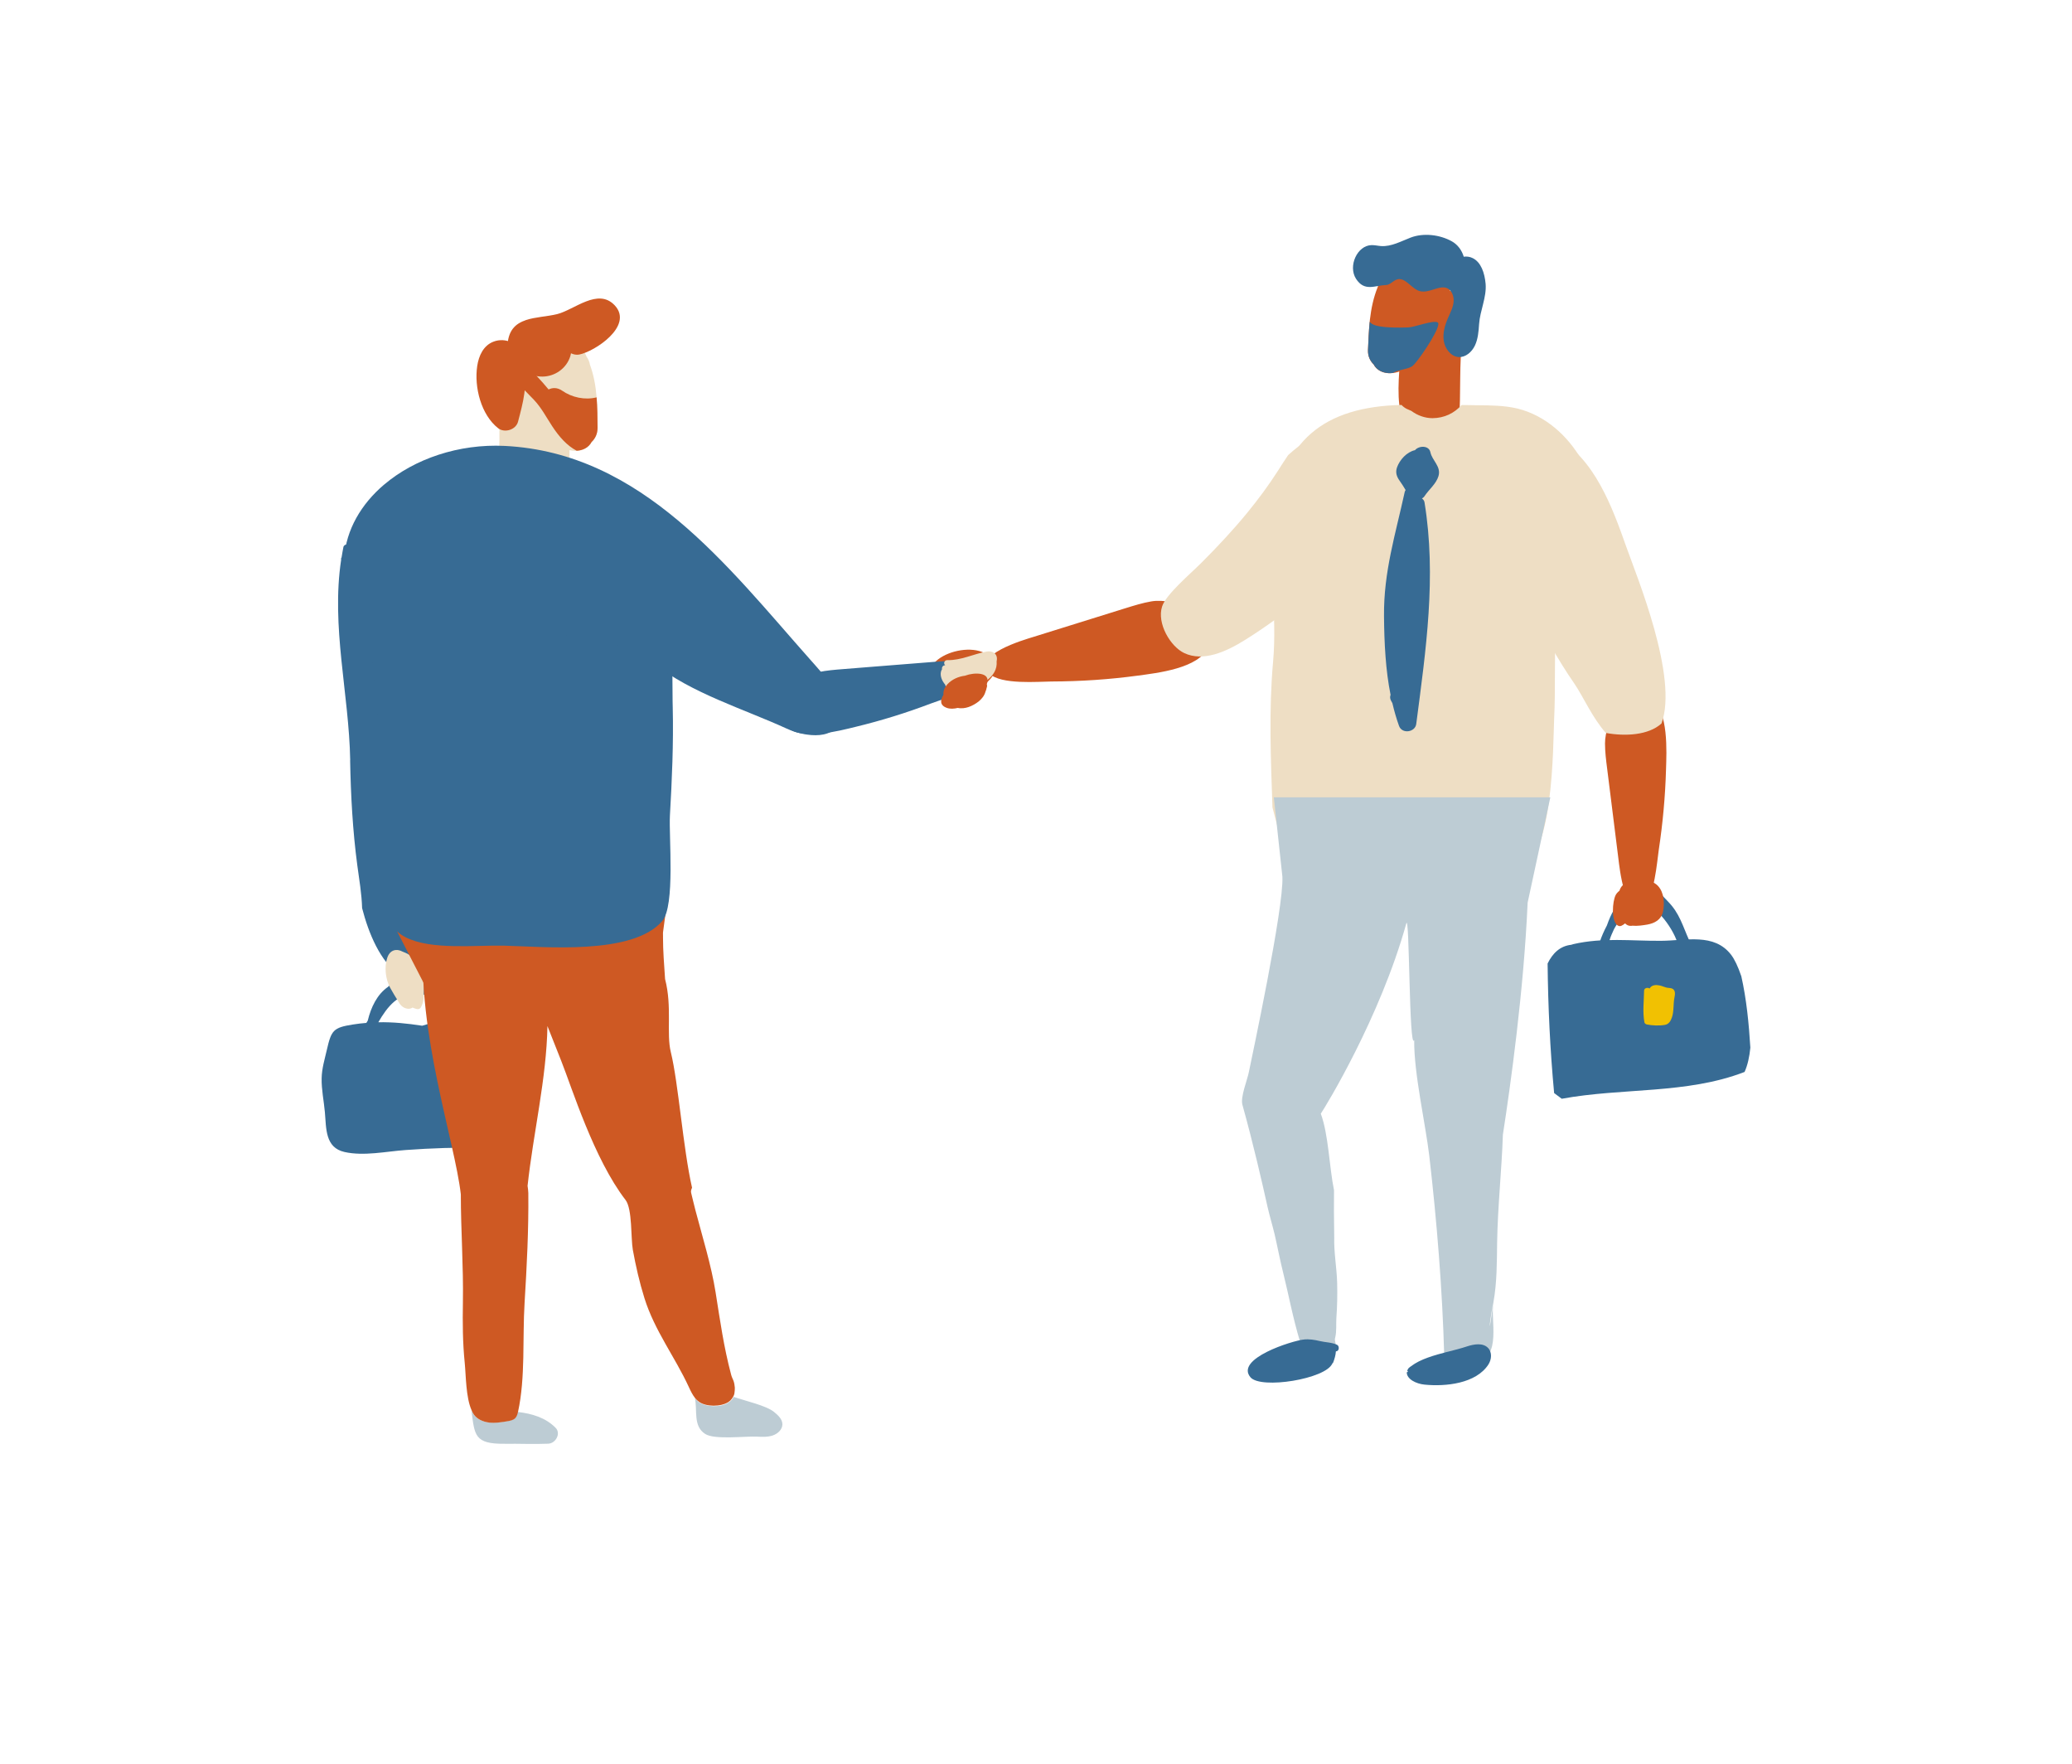
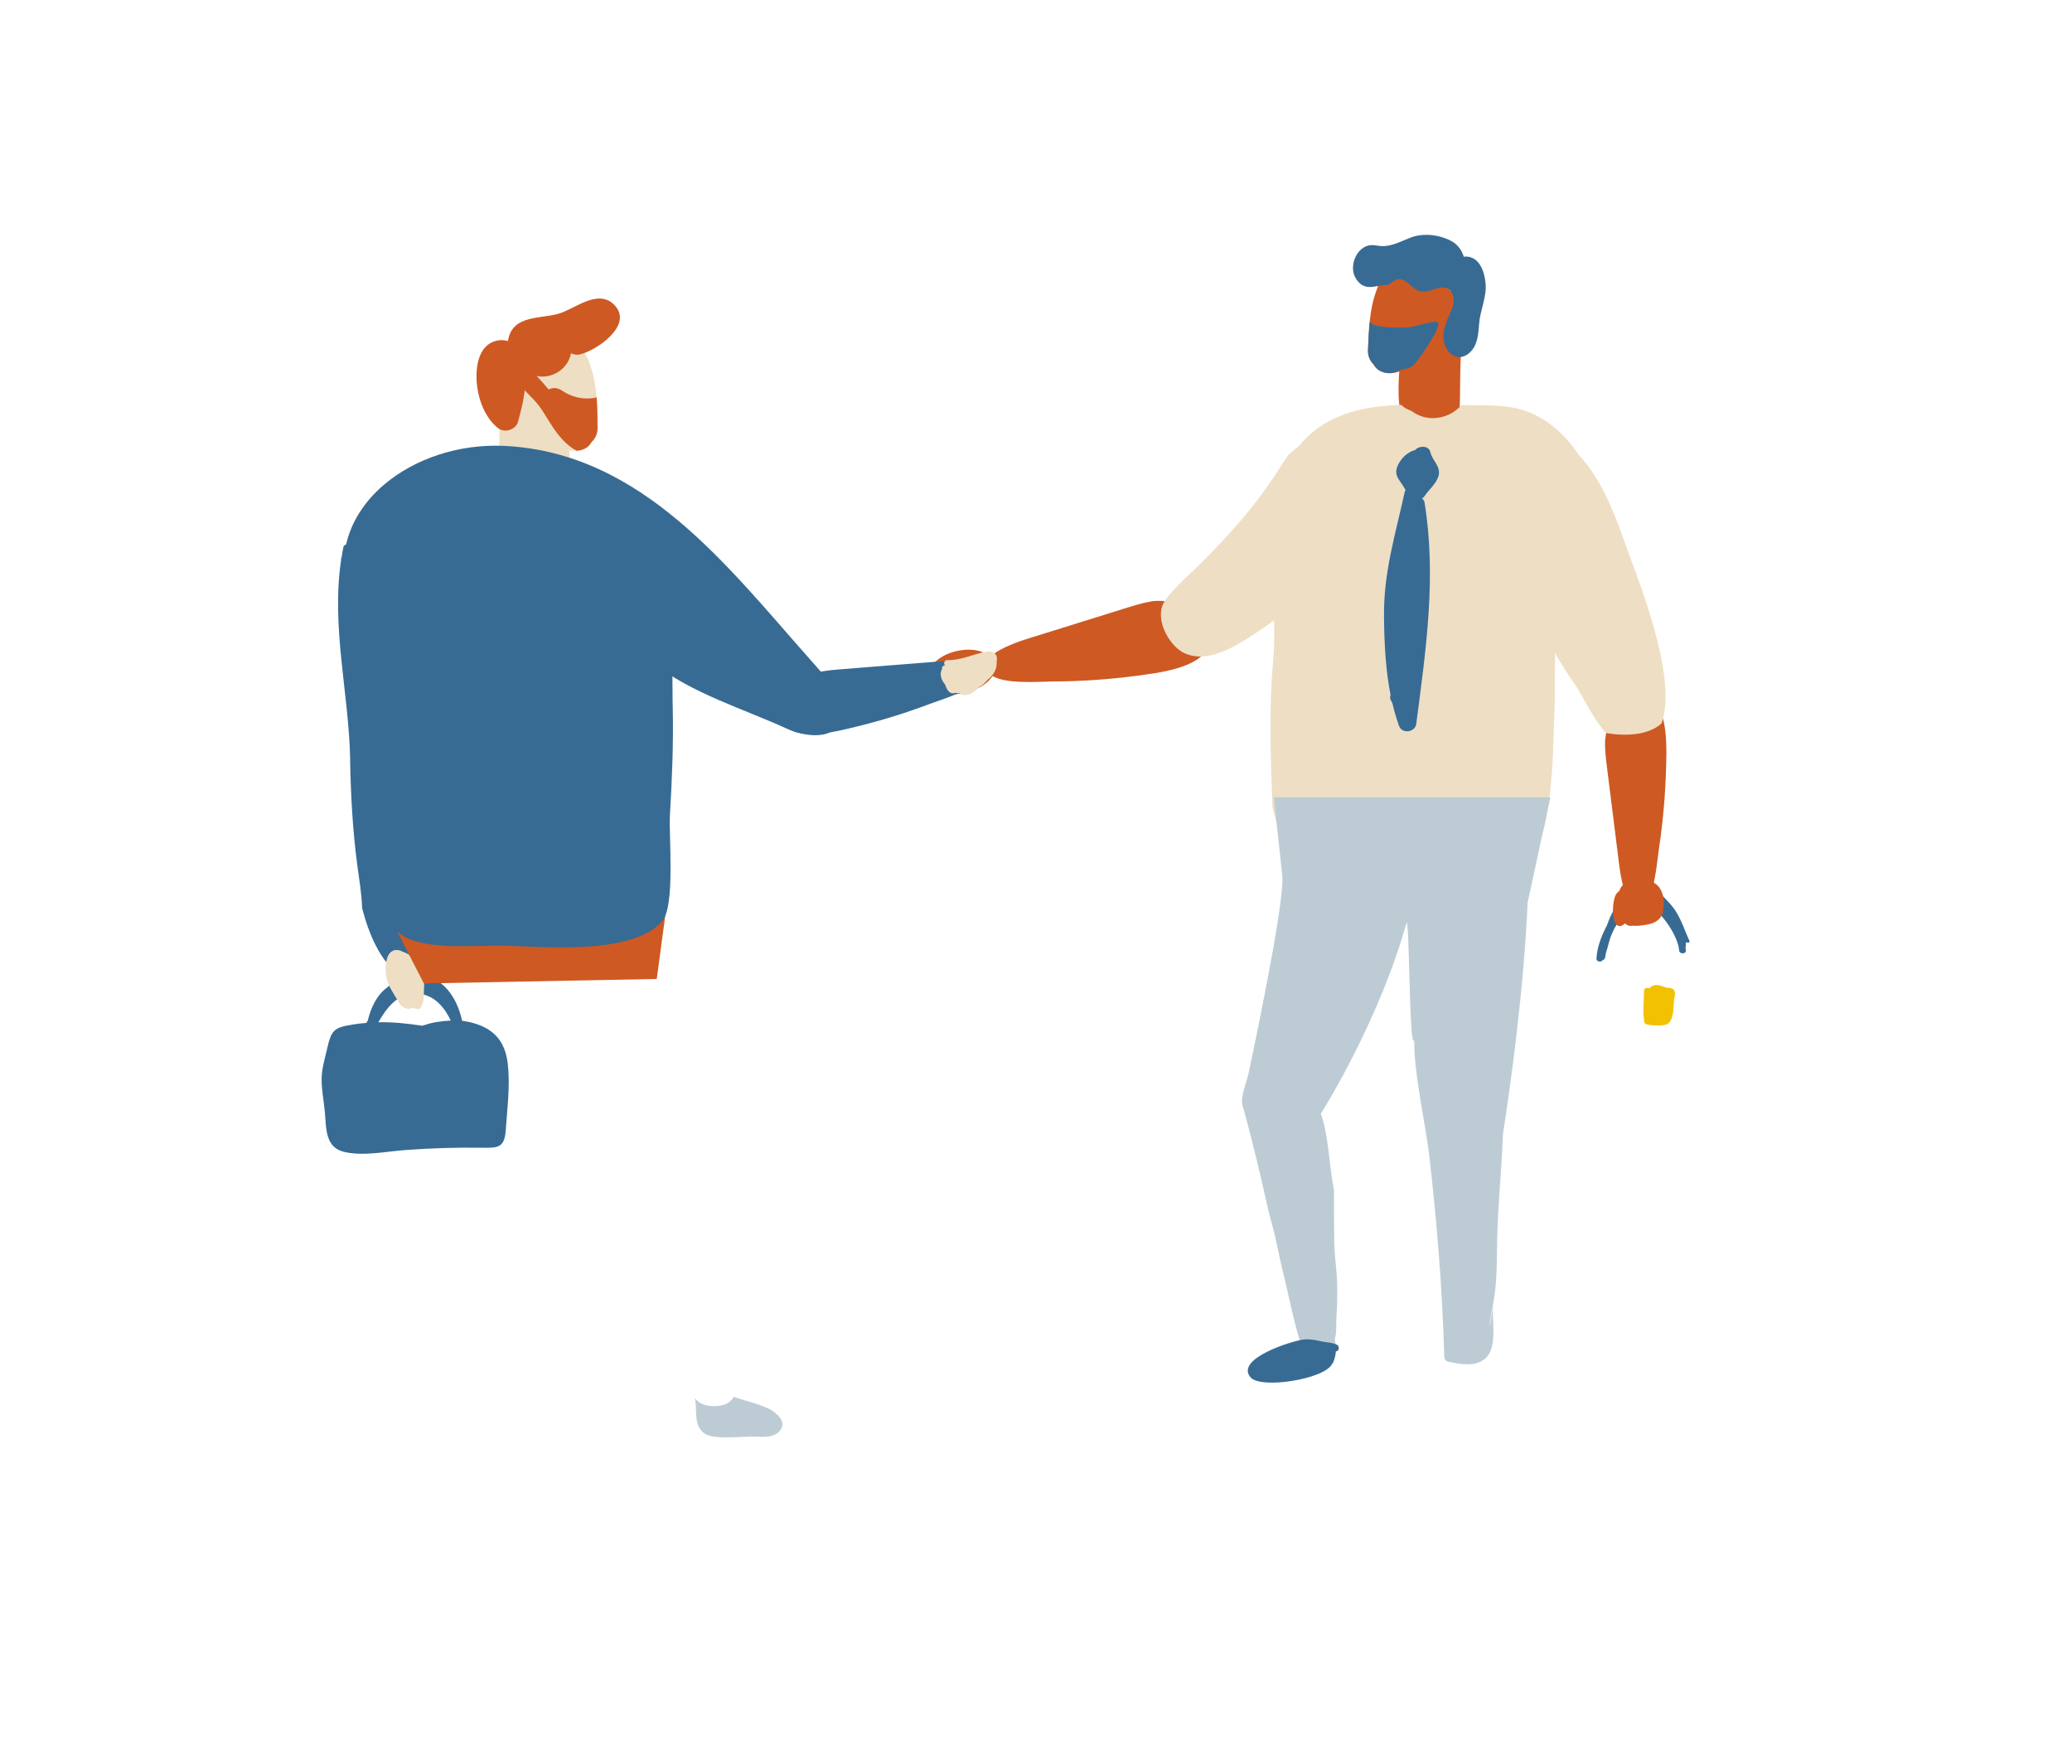
<svg xmlns="http://www.w3.org/2000/svg" id="_レイヤー_2" data-name="レイヤー 2" viewBox="0 0 470 400">
  <defs>
    <style>
      .cls-1 {
        fill: none;
      }

      .cls-2 {
        fill: #f1c102;
      }

      .cls-3 {
        fill: #ce5923;
      }

      .cls-4 {
        fill: #eedec4;
      }

      .cls-5 {
        fill: #376b94;
      }

      .cls-6 {
        fill: #bdccd4;
      }

      .cls-7 {
        clip-path: url(#clippath);
      }
    </style>
    <clipPath id="clippath">
      <rect class="cls-1" width="470" height="400" />
    </clipPath>
  </defs>
  <g id="_レイヤー_1-2" data-name="レイヤー 1">
    <g class="cls-7">
      <g>
-         <path class="cls-5" d="M394.96,221.33c-.7-2.08-1.5-3.77-2.29-4.8-3.85-4.99-10.24-3.19-15.93-3.16-6.78.04-13.13-.79-19.85.75-.16.04-.32.1-.48.15-2.52.27-4.22,1.91-5.36,4.25.1,9.82.57,19.61,1.48,29.38.69.52,1.04.78,1.73,1.29,13.84-2.54,28.31-1,41.47-6.08.71-1.59,1.11-3.48,1.31-5.51-.34-5.5-.87-10.98-2.07-16.29Z" />
        <path class="cls-2" d="M379.37,224.24c-.35-.2-.84-.15-1.22-.23-.6-.13-1.15-.42-1.75-.53-.75-.14-1.58-.12-2.09.51-.05.06-.08.14-.12.2-.43-.3-1.25-.14-1.26.5-.03,2.41-.36,4.79.08,7.18.04.23.32.42.53.47,1.24.26,2.86.32,4.11.1.88-.15,1.31-.86,1.59-1.67.49-1.4.29-3.01.57-4.47.14-.72.32-1.64-.44-2.07Z" />
        <path class="cls-5" d="M383.18,213.3c-1.53-3.4-2.2-6.19-4.86-8.88-1.84-1.86-3.8-4.63-6.7-3.68-1.73.56-2.87,1.93-3.82,3.46-.62.62-1.15,1.31-1.56,1.93-.75,1.15-1.28,2.46-1.75,3.78-1.24,2.34-2.25,5.01-2.36,7.51-.03.71,1.08.88,1.41.34,0,0,0-.02.01-.02.33-.07.5-.33.55-.64.05-.31.11-.62.17-.93.47-1.38.7-2.85,1.29-4.21.17-.38.34-.77.52-1.16.15-.28.29-.56.47-.83.82-1.21,2.46-4.03,3.65-4.82.74-.49,1.71-.58,2.66-.42,3.75,1.37,7.45,7.12,7.97,10.34.02.16.05.32.06.49.06.87,1.57.87,1.52,0-.02-.24-.05-.46-.08-.7.07-.1.11-.55.09-.69,0-.06-.02-.52-.03-.52h0s-.03.17-.05.08c.52.07,1.11.17.85-.42Z" />
        <path class="cls-3" d="M223.5,155.05c-3.19,2.45-8.98,3.53-11.45.63-5.46-6.4,9.41-11.47,13.08-6.03,1.3,1.92.31,3.91-1.63,5.4Z" />
        <path class="cls-5" d="M79.42,172.41c.15,7.96.58,15.99,1.63,23.84.44,3.26.99,6.43,1.09,9.71,1.48,5.74,4.12,12.12,8.46,15.12,1.9-1.4,2.94-5.93,3.72-7.68.27-.6.64-1.07,1.07-1.43.01-.61.01-1.22,0-1.84-.23-7.71-.92-15.51-.87-23.24.02-3.99-.35-8.06-.66-12.01-.36-4.45-1.08-8.95-2.25-13.23-1.27-4.63-2.9-8.96-3.49-13.79-.59-4.8-1.13-9.35-2.93-13.85-.71-1.76-2.95-8.38-6.07-8.28.1-.56.18-1.12.3-1.67.16-.79-1.35-.8-1.52,0-.16.79-.29,1.58-.42,2.37-.11.15-.14.33-.09.49-2.31,15.19,1.77,30.41,2.05,45.48Z" />
        <g>
          <path class="cls-5" d="M115.19,241.32c-.61-5.34-3.3-8.23-8.6-9.5-.57-.14-1.13-.22-1.7-.28-.03-.06-.07-.11-.1-.17-.98-4.41-3.44-8.56-7.68-9.9-1.34-.74-2.82-1.03-4.45-.56-1.43.42-2.55,1.09-3.49,1.92-.41.31-.81.64-1.19,1.01-2.42,1.67-3.83,4.59-4.56,7.63-.11.17-.21.34-.32.52-.99.08-2,.19-3.04.36-4.48.71-4.9,1.3-5.93,5.79-.5,2.19-1.12,4.14-1.17,6.41-.05,2.58.5,5.08.73,7.64.33,3.77.05,8.09,4.47,9.08,4.39.98,9.4-.13,13.84-.45,5.87-.43,11.6-.61,17.44-.52,3.61.06,5.02-.04,5.29-4.07.33-4.96,1.02-9.95.45-14.91ZM95.78,232.63c-3.45-.53-6.65-.85-9.96-.79,2.01-3.49,4.62-6.87,9.08-6.47,2.85.25,4.78,1.92,6.21,4.05.03.04.06.09.08.13,0,0,0,0,0,.01.2.34.42.71.65,1.09.15.26.27.54.4.81-1.08.05-2.17.16-3.26.34-1.07.17-2.14.48-3.22.83Z" />
          <path class="cls-4" d="M96.03,220.13c-.58-1.99-2.71-3.58-4.75-4.32-.53-.28-1.05-.4-1.53-.35,0,0-.01,0-.02,0-.82.09-1.51.66-1.87,1.71-.73,2.13-.42,4.89.64,6.85.55,1.01,1.21,2.08,1.83,3.07.39.74.93,1.37,1.77,1.61.61.18,1.1.07,1.49-.19.31.14.63.26.97.34.29.07.69-.03.86-.31.68-1.17.72-2.21.73-3.54,0-1.59.34-3.31-.12-4.86Z" />
        </g>
        <polygon class="cls-3" points="151.15 205.83 148.97 222.02 96.15 223.04 90.07 211.22 151.15 205.83" />
        <g>
          <path class="cls-6" d="M158.53,317.99c1.61,1.16,4.97,1.25,6.67.13.62-.41,1-.85,1.22-1.32,2.73.95,7.37,1.96,9.16,3.42.94.77,1.9,1.65,1.89,2.81,0,.02.01.04,0,.06-.04,1.15-1.04,2.07-2.18,2.46-1.14.39-2.39.33-3.59.27-2.61-.14-9.65.77-11.75-.62-2.77-1.78-1.72-5.31-2.32-8.1.26.33.55.64.9.9Z" />
-           <path class="cls-6" d="M110.91,322.59c1.36.16,2.74-.07,4.09-.29.66-.11,1.36-.24,1.82-.7.37-.37.51-.88.62-1.38,3.23.38,6.34,1.28,8.63,3.64,1.2,1.26-.02,3.5-1.71,3.56-3.24.14-6.55-.02-9.82.02-7,.08-6.86-1.95-7.61-7.62.15.33.3.66.49.93.75,1.09,2.12,1.69,3.49,1.84Z" />
-           <path class="cls-3" d="M96.02,212.69c.2-3.07.59-3.33.9-2.76-.04-.25-.1-.53-.16-.82.57-2.1,1.57-3.87,3.35-4.92.1-1.05.18-2.1.29-3.13l.29,2.82c1-.47,2.16-.76,3.61-.76,7.49-.06,15.02.51,22.55,1.05,2.82-1.73,6.37-2.32,10.47-.91,1.18.41,2.29,1.03,3.29,1.75.16.02.35.02.53.04,2.31.08,5.47,1.17,6.8,2.98,1,.97,2.45,2.37,2.45,4.28v.31c0,3.09.26,6.24.47,9.42,1.65,6.32.24,12.29,1.31,16.61,1.71,6.93,2.78,21.86,4.81,30.72-.14.34-.32.71-.21,1.15.33,1.32.63,2.64.98,3.97,1.59,6.06,3.59,12.44,4.57,18.6,1.02,6.4,1.84,12.35,3.52,18.66.29,1.1.68,1.25.81,2.71h-1.15,1.15c.07,0,.05,1.49-.19,2-.21.47-.59,1.1-1.22,1.51-1.71,1.12-5.06,1.12-6.67-.04-.35-.25-.64-.52-.9-.85-.59-.75-1.01-1.62-1.41-2.49-3.23-6.99-7.76-12.76-10.09-20.21-1.12-3.58-1.95-7.23-2.62-10.91-.48-2.63-.08-9.27-1.66-11.33-7.18-9.32-12.1-25.29-14.59-31.55-1.02-2.59-2.06-5.23-3.12-7.88-.22,11.98-3.2,24.14-4.51,36.24.08.51.15,1.03.17,1.6.09,8.33-.34,16.66-.85,24.98-.49,7.98.22,16.85-1.48,24.66,0,.02-.01.05-.02.07-.11.5-.26,1.01-.62,1.38-.46.46-1.17.59-1.82.7-1.35.22-2.73.45-4.09.29-1.36-.16-2.73-.75-3.49-1.84-.19-.27-.34-.6-.49-.93-1.33-2.95-1.28-7.98-1.57-10.82-.46-4.52-.49-9.08-.41-13.62.14-8.21-.47-16.39-.47-24.56-1.41-12.2-9.92-36.62-8.47-58.13Z" />
+           <path class="cls-6" d="M110.91,322.59Z" />
        </g>
        <path class="cls-4" d="M114.28,90.56c2.58,5.44,8.67,8.4,13.63,11.06.83.45,1.89.68,2.91.62,1.36-.08,2.68-.68,3.37-1.98.82-.77,1.36-1.85,1.36-3.23-.01-2.33-.03-4.63-.22-6.9-.2-2.54-.63-5.02-1.51-7.42-.12-.71-.4-1.31-.76-1.8-.07-.18-.15-.36-.23-.54-1.71-3.41-5.51-3.08-7.6-1.04-1.16-.26-2.42-.27-3.81.08-1.46.36-2.55,1.34-3.12,2.58-.26.51-.41,1.05-.48,1.62-.88.12-1.68.51-2.33,1.07-1.57,1.32-2.25,3.67-1.22,5.89Z" />
        <path class="cls-4" d="M121.23,89.86c.58.24,1.11.59,1.55,1.09,1.14.29,2.2,1.01,2.86,2.15,1.69.51,3.13,2.01,3.29,4.3.24,3.56.79,9.49-1.16,13.04-.24,2.16-2.43,3.45-4.42,3.38-.72.23-1.47.25-2.19.09-.13.05-.26.1-.39.14-2.51,2.4-7.36.68-7.58-3.48-.3-5.74.52-11.58-.2-17.3-.67-5.31,6.03-7.85,8.25-3.41Z" />
        <path class="cls-3" d="M119.27,72.6c2.17-.73,4.84-.8,7.11-1.36,3.9-.97,9.26-6.04,13.06-1.99,4.37,4.67-4.59,10.51-8.07,11.16-.6.11-1.26,0-1.85-.29-.05.22-.09.43-.15.65-.87,2.82-3.54,4.64-6.38,4.64-1.41,0-2.85-.45-4.08-1.22-2.25-.8-3.85-2.86-3.8-5.51.07-3.75,1.83-5.29,4.17-6.08Z" />
        <path class="cls-3" d="M108.25,83.01c.35-2.33,1.4-4.65,3.68-5.52,2.78-1.07,5.56.48,7.18,2.8.68.98.31,2.19-.49,2.88,1.16,4.06.04,8.06-1.11,12.46-.49,1.86-3.06,2.62-4.51,1.49-3.88-3.04-5.47-9.32-4.75-14.12Z" />
        <path class="cls-3" d="M115.49,84.67c.09.21.22.41.4.6,1.7,1.83,3.47,3.56,5.18,5.36,1.74,1.83,2.8,3.92,4.19,6.04,1.6,2.43,3.35,4.4,5.56,5.56,1.36-.08,2.68-.68,3.37-1.98.82-.77,1.36-1.85,1.36-3.23-.01-2.33-.03-4.63-.22-6.9-2.65.65-5.56.05-7.82-1.52-1.07-.74-2.18-.72-3.07-.27-1.82-2.19-3.7-4.21-5.86-6.13-.09-.09-.19-.15-.28-.23-1.71-1.14-3.65.95-2.81,2.69Z" />
        <g>
          <path class="cls-5" d="M148.13,118.53c.09.21.17.42.28.63.06.08.13.14.2.21l-.06-.72c-.16-.01-.3-.06-.42-.12Z" />
          <path class="cls-5" d="M148.13,118.53c-.28-.66-.58-1.29-.89-1.92-.28.74.17,1.61.89,1.92Z" />
          <path class="cls-5" d="M82.76,124.53c.8,21.69,3.91,43.28,5.38,65.01.14,1.07.23,2.15.23,3.26.47,6.15,1,12.29,1.69,18.42.56.51,1.2.98,1.99,1.37,5.8,2.93,15.85,1.73,22.28,1.88,8.82.2,29.21,2.27,35.91-5.61,2.94-3.45,1.46-19.2,1.72-23.9.47-8.09.83-16.43.64-24.46-.02-.47-.02-.93-.03-1.41-.19-12.3.63-27.52-3.93-39.29-.08-.21-.17-.42-.23-.63-.99-.99-2.02-1.95-3.08-2.87-7.09-6.17-15.83-11-25.5-12.86-16.13-3.11-37.71,3.3-37.06,21.09Z" />
        </g>
        <path class="cls-5" d="M222.43,153.57c-1.28,2.88-8.88,5.07-11.27,5.98-5.6,2.13-11.29,3.89-17.03,5.28-3.79.92-12.39,3.24-15.74,0-5.18-5.02,2.63-11.44,7.32-12.41,1.81-.38,3.66-.52,5.51-.67,2-.16,4-.32,6-.48,4.66-.37,9.32-.74,13.98-1.11,1.94-.15,13.29-1.31,11.23,3.4Z" />
        <path class="cls-5" d="M87.12,109.92c6.9-5.87,16.95-9.3,27.35-8.79,31.17,1.54,50.63,27.41,69.32,48.47,2.5,2.82,7.69,8.36,7.16,12.49-.8,6.19-8.36,5.05-12.53,3.14-9.68-4.44-21.69-8.04-30.06-14.76-7.55-6.05-22.91-7.18-32.52-6.91-12.86.37-19.05-3.61-29.22,4.2-13.15-14.74-9.86-29.04.5-37.85Z" />
        <path class="cls-3" d="M224.45,152.77c2.56,2.58,11.22,1.8,14.04,1.79,6.61-.02,13.15-.46,19.58-1.33,4.25-.58,13.99-1.62,15.96-6.49,3.06-7.54-7.67-11.24-12.86-10.35-2,.34-3.94.95-5.88,1.55-2.1.65-4.19,1.31-6.29,1.96-4.89,1.52-9.78,3.05-14.66,4.57-2.03.63-14.05,4.07-9.89,8.3Z" />
        <path class="cls-4" d="M301.76,97.32c-3.55,1.19-6.71,3.29-9.57,5.9-.82,1.18-1.58,2.41-2.35,3.61-2.12,3.31-4.45,6.44-6.92,9.46-3.27,3.99-6.8,7.75-10.43,11.38-2.34,2.35-8.04,7.16-8.89,9.88-1.22,3.87,1.91,9.08,5,10.55,4.32,2.06,9.51-.28,13.76-2.93,10.18-6.35,21.49-15.58,27.92-26.34,5.34-8.94,2.67-21.53-8.52-21.51Z" />
        <path class="cls-3" d="M332.33,72.92c-2.31,4.46-6.96,7.24-11.41,9.57-.84.43-1.67.85-2.46,1.25-.02.02-.04.02-.04.02-.15.09-.29.16-.44.24-.61.32-1.31.52-2.04.6-.33.04-.65.05-.97.04-1.38-.07-2.72-.69-3.39-1.99-.8-.78-1.33-1.86-1.28-3.25.09-2.15.18-4.28.39-6.39.02-.16.03-.34.05-.51.3-2.55.81-5.04,1.79-7.44.15-.7.46-1.32.85-1.81.08-.18.16-.36.25-.54,1.86-3.41,5.74-3.09,7.84-1.05,1.18-.25,2.48-.27,3.89.09,1.5.36,2.57,1.34,3.12,2.58.25.51.38,1.05.43,1.63.9.13,1.71.51,2.36,1.07,1.56,1.34,2.19,3.68,1.05,5.91Z" />
        <path class="cls-3" d="M324.68,72.46c-.51.26-.99.66-1.4,1.21-1.01.32-1.96,1.12-2.57,2.39-1.49.57-2.81,2.23-3.03,4.76-.34,3.94-1.04,10.52.55,14.46.13,2.4,2,3.83,3.74,3.75.62.25,1.27.28,1.91.1.11.06.22.11.34.15,2.1,2.67,6.4.75,6.74-3.86.47-6.37-.03-12.84.8-19.18.77-5.88-4.98-8.71-7.08-3.78Z" />
        <path class="cls-5" d="M336.99,64.38c-.22-2.47-1.04-4.93-2.95-5.85-.67-.33-1.35-.4-2.01-.31-.44-1.48-1.4-2.76-2.69-3.48-2.74-1.54-6.47-1.96-9.35-.86-2.19.84-4.37,2.07-6.69,1.93-.72-.05-1.44-.23-2.16-.22-3.28.05-5.4,4.77-3.55,7.64,1.93,2.99,4.26,1.5,6.83,1.41,1.11-.04,1.84-1.43,3.11-1.34,1.64.12,2.9,2.36,4.62,2.75,2.08.46,4.12-1.31,5.92-.76,1.17.36,1.76,1.82,1.66,3.11-.1,1.29-.72,2.45-1.23,3.62-.73,1.67-1.29,3.51-1,5.32.29,1.81,1.65,3.53,3.38,3.64,1.57.09,2.99-1.14,3.69-2.63.7-1.49.83-3.2.94-4.86.21-3.06,1.73-6.05,1.48-9.11Z" />
        <path class="cls-5" d="M320.92,82.49c-.28.31-.5.52-.65.61-.5.31-1.15.49-1.8.63-.02.02-.04.02-.04.02-.67.16-1.36.33-1.93.56-.18.09-.38.18-.55.27-.33.04-.65.05-.97.04-1.38-.07-2.72-.69-3.39-1.99-.8-.78-1.33-1.86-1.28-3.25.09-2.15.18-4.28.39-6.39.14.16.3.29.45.42.04.02.07.04.12.07,1.59.96,6.32.83,8.15.78,1.46-.05,5.68-1.72,6.69-1.14,1.04.56-3.33,7.22-5.19,9.37Z" />
        <path class="cls-3" d="M366.34,131.48c.1,1.69.13,3.39.15,5.11-.01-1.72-.05-3.42-.15-5.11Z" />
        <path class="cls-3" d="M367.89,168.2c.04-.2.07-.39.1-.59-.03.2-.07.39-.1.59Z" />
        <path class="cls-4" d="M366.34,131.47s0-.09,0-.14c-.52-8.38-3.5-19.87-7.6-27.06-3.17-5.51-8.27-10.06-14.47-11.6-2.99-.72-6.12-.74-9.22-.76-2.38-.02-1.13-.04-3.51-.05-1.65,1.84-3.9,2.96-6.6,2.98-1.69,0-3.41-.61-4.78-1.64-.36-.14-.73-.31-1.11-.49-.44-.23-.81-.52-1.14-.87-17.5.39-27.38,8.09-29.15,26.02-1.06,10.74.99,21.44.02,32.23-.99,10.92-.52,22.15-.14,33.04,1.09,4.4,2.51,8.49,2.77,13.64h52.34c8.8,0,8.52-28.44,8.78-33.63.35-7.09,0-14.22.4-21.29.13-2.3-.82-5.74.79-7.53,1-1.1,12.73-1.04,12.62-2.85Z" />
        <path class="cls-6" d="M288.95,180.85l1.94,17.98c.36,7.02-7.01,41.33-7.6,44.28-.34,1.77-1.96,5.71-1.47,7.44,2.52,9.03,4.61,18.25,5.69,23.11.47,2.08,1.09,4.1,1.6,6.2.64,2.76,1.3,6.23,2,8.97,1.19,4.76,2.09,9.8,3.79,15.48h.72l.03-.97s-.47,0-.52-.02c-.05.05.1.07.03.1.1.05.49.1.49.15v.24s-.44.42-.44.44c-.68.27-1.54,1.47-2.21,1.47h10.09c-.05,0-.12-1.18-.24-1.52-.05-.12-.06-.43-.05-.55.04-.12.08-.34.1-.44.31-1.32.15-3.04.23-4.22.2-2.71.25-5.4.18-8.11-.1-3.38-.75-6.83-.66-10.25-.08-4.55-.08-7.58-.05-10.7-1.06-5.1-1.25-12.73-3-17.35,1.05-1.56,13.44-21.75,19.39-43.12.76-2.73.61,29.05,1.8,26.43-.09,7.49,2.57,19.03,3.42,26.24,1.73,14.99,2.97,30.35,3.39,45.35,0,.33.04.69.25.95.24.3.66.4,1.04.47,1.97.39,4.03.79,5.97.27,5.86-1.55,3.16-9.73,3.91-13.88.8-4.43.77-8.99.83-13.46.13-8.21,1.03-16.32,1.31-24.51,1.72-11.09,4.74-32.72,5.61-52.59l5.15-23.9h-62.71ZM338.71,295.46c-1.01,8.1-1.09,5.8,0,0h0Z" />
        <path class="cls-5" d="M318.86,311.18h0s0-.02,0-.03c0,.01,0,.02,0,.03Z" />
        <path class="cls-5" d="M292.89,305.03c-1.35.87-2.67,1.95-3.92,2.9,1.24-.88,2.55-1.34,3.92-2.9Z" />
        <path class="cls-5" d="M301.97,309.67c.16-.15.33-.26.47-.43.02-.05.03-.11.05-.16-.02.05-.03.1-.05.15-.15.16-.32.28-.47.43Z" />
        <path class="cls-5" d="M288.43,312.78c.11,0,.23,0,.34,0-.12,0-.23,0-.35-.01h0Z" />
        <path class="cls-5" d="M291.57,312.85c-.26,0-.52-.01-.78-.02-.28,0-.57,0-.85,0,.54.01,1.08.02,1.63.02Z" />
        <path class="cls-5" d="M303.32,305.01c-1.12-.58-2.71-.56-3.96-.87-1.16-.28-2.4-.48-3.6-.35-2.66.28-15.68,4.36-12.11,8.57,2.36,2.78,17.16.37,18.56-3.13.02-.05.15-.1.17-.15.34-.87.58-1.68.65-2.61.04,0,.09,0,.13-.01.65-.1.67-1.19.16-1.45Z" />
-         <path class="cls-5" d="M328.32,306.58c-2.99.78-6.15,1.66-8.22,3.25-.45.34-.65.41-.86.94-.09.21.11.13.11.31v.05s-.25.07-.25.1c-.01,1.57,2.17,2.61,4.01,2.79,4.78.49,11.71-.22,14.51-4.56.73-1.14.87-2.76-.07-3.75-1.16-1.22-3.19-.88-4.79-.35-1.31.44-2.85.82-4.43,1.23Z" />
        <path class="cls-3" d="M372.75,205.38c2.55-1.88,3.12-10,3.51-12.6.92-6.08,1.48-12.19,1.65-18.27.12-4.01.61-13.17-3.24-15.87-5.96-4.19-10.62,5.02-10.6,9.95,0,1.9.24,3.8.48,5.69.26,2.05.51,4.1.77,6.15.6,4.78,1.2,9.55,1.79,14.33.25,1.99,1.45,13.67,5.63,10.62Z" />
        <path class="cls-4" d="M364.27,166.23c4.34.79,9.64.55,12.62-2.15,3.86-10.52-5.6-33.3-7.99-40.06-3.16-8.93-7.19-20.12-16.1-24.94-7.63-4.13-15.68.14-17.56,8.56-2.07,9.32,8.31,21.78,11.64,29.15,2.87,6.35,6.31,12.57,10.27,18.3,1.89,2.74,4.12,7.83,7.11,11.13Z" />
        <path class="cls-3" d="M375.93,189.41c-.13.79-.16,1.59-.36,2.38-.36,1.44-4.42,10.12-6.59,7.18-1.04-1.41-.87-2.41-.28-4.05.73-2.02,1.62-3.94,2.35-5.94.14-.38.24-.8.34-1.22,1.73-.13,3.23.45,4.54,1.65Z" />
        <path class="cls-3" d="M376.12,200.95c-1.01-1.08-2.5-1.39-3.95-1.34.02-.53-.63-.91-1.1-.62-.43.26-.71.56-.9.89-1.42.3-2.44.8-2.83,2.15-.35.26-.66.58-.87,1-.71,1.44-1.04,5.75.42,6.82.28.2.6.25.92.1.33-.15.58-.33.79-.52.04.03.08.06.13.08.34.34.82.53,1.41.46.03,0,.07-.02.1-.03,1.16.12,2.44-.09,3.41-.25,1.71-.3,3.17-1.12,3.57-2.91.41-1.85.25-4.37-1.1-5.82Z" />
        <path class="cls-4" d="M223.79,147.77c-2.96.55-5.82,2.02-8.88,1.94-.63-.02-.99.68-.54,1.14.01.01.02.03.03.04-.47-.04-.81.41-.72.84,0,.01,0,.03,0,.05-.12.18-.2.38-.25.61-.2.97.25,2.03.95,2.86.38,1.19.99,2.15,2.02,1.98.13-.02.23-.06.34-.1.31.08.6.09.88.07.22.19.49.34.85.4,1.35.24,2.73-.8,3.65-1.78.2-.12.4-.24.59-.38.4-.29.8-.69,1.17-1.14,1.44-1.14,2.34-2.47,2.19-4.34,0-.04.03-.09.03-.13.27-1.54-.93-2.32-2.33-2.06Z" />
-         <path class="cls-3" d="M223.84,155.19c1.08-2.85-2.93-2.7-4.81-1.99-.03,0-.06.03-.09.04-1.52.18-2.97.81-4.02,1.93-.72.77-.99,1.63-.91,2.41-.77,1.24-.84,2.4.78,2.97.74.26,1.61.21,2.47,0,.81.18,1.73.05,2.48-.21,1.56-.56,3.4-1.8,3.81-3.52,0-.02.02-.03.03-.05.12-.28.18-.53.22-.76.12-.27.13-.55.06-.82Z" />
        <path class="cls-5" d="M313.94,139.75c-.1-10.05,2.58-18.47,4.7-28.19.04-.17.12-.29.2-.42-.42-.7-.84-1.39-1.33-2.07-.71-.97-1.03-1.94-.61-3.1.61-1.68,2.18-3.46,4.07-3.88.9-1.06,3.16-1.11,3.49.46.41,1.94,2.48,3.23,1.84,5.42-.53,1.79-2.18,3.04-3.18,4.57-.14.22-.34.38-.57.51.28.2.51.48.58.89,2.75,16.91.32,33.4-1.88,50.26-.25,1.88-3.21,2.33-3.9.44-.61-1.69-1.1-3.42-1.51-5.17-.1-.19-.2-.38-.31-.57-.26-.48-.25-.92-.1-1.31-.57-2.84-.92-5.72-1.14-8.62-.24-3.09-.32-6.18-.35-9.24Z" />
      </g>
    </g>
  </g>
</svg>